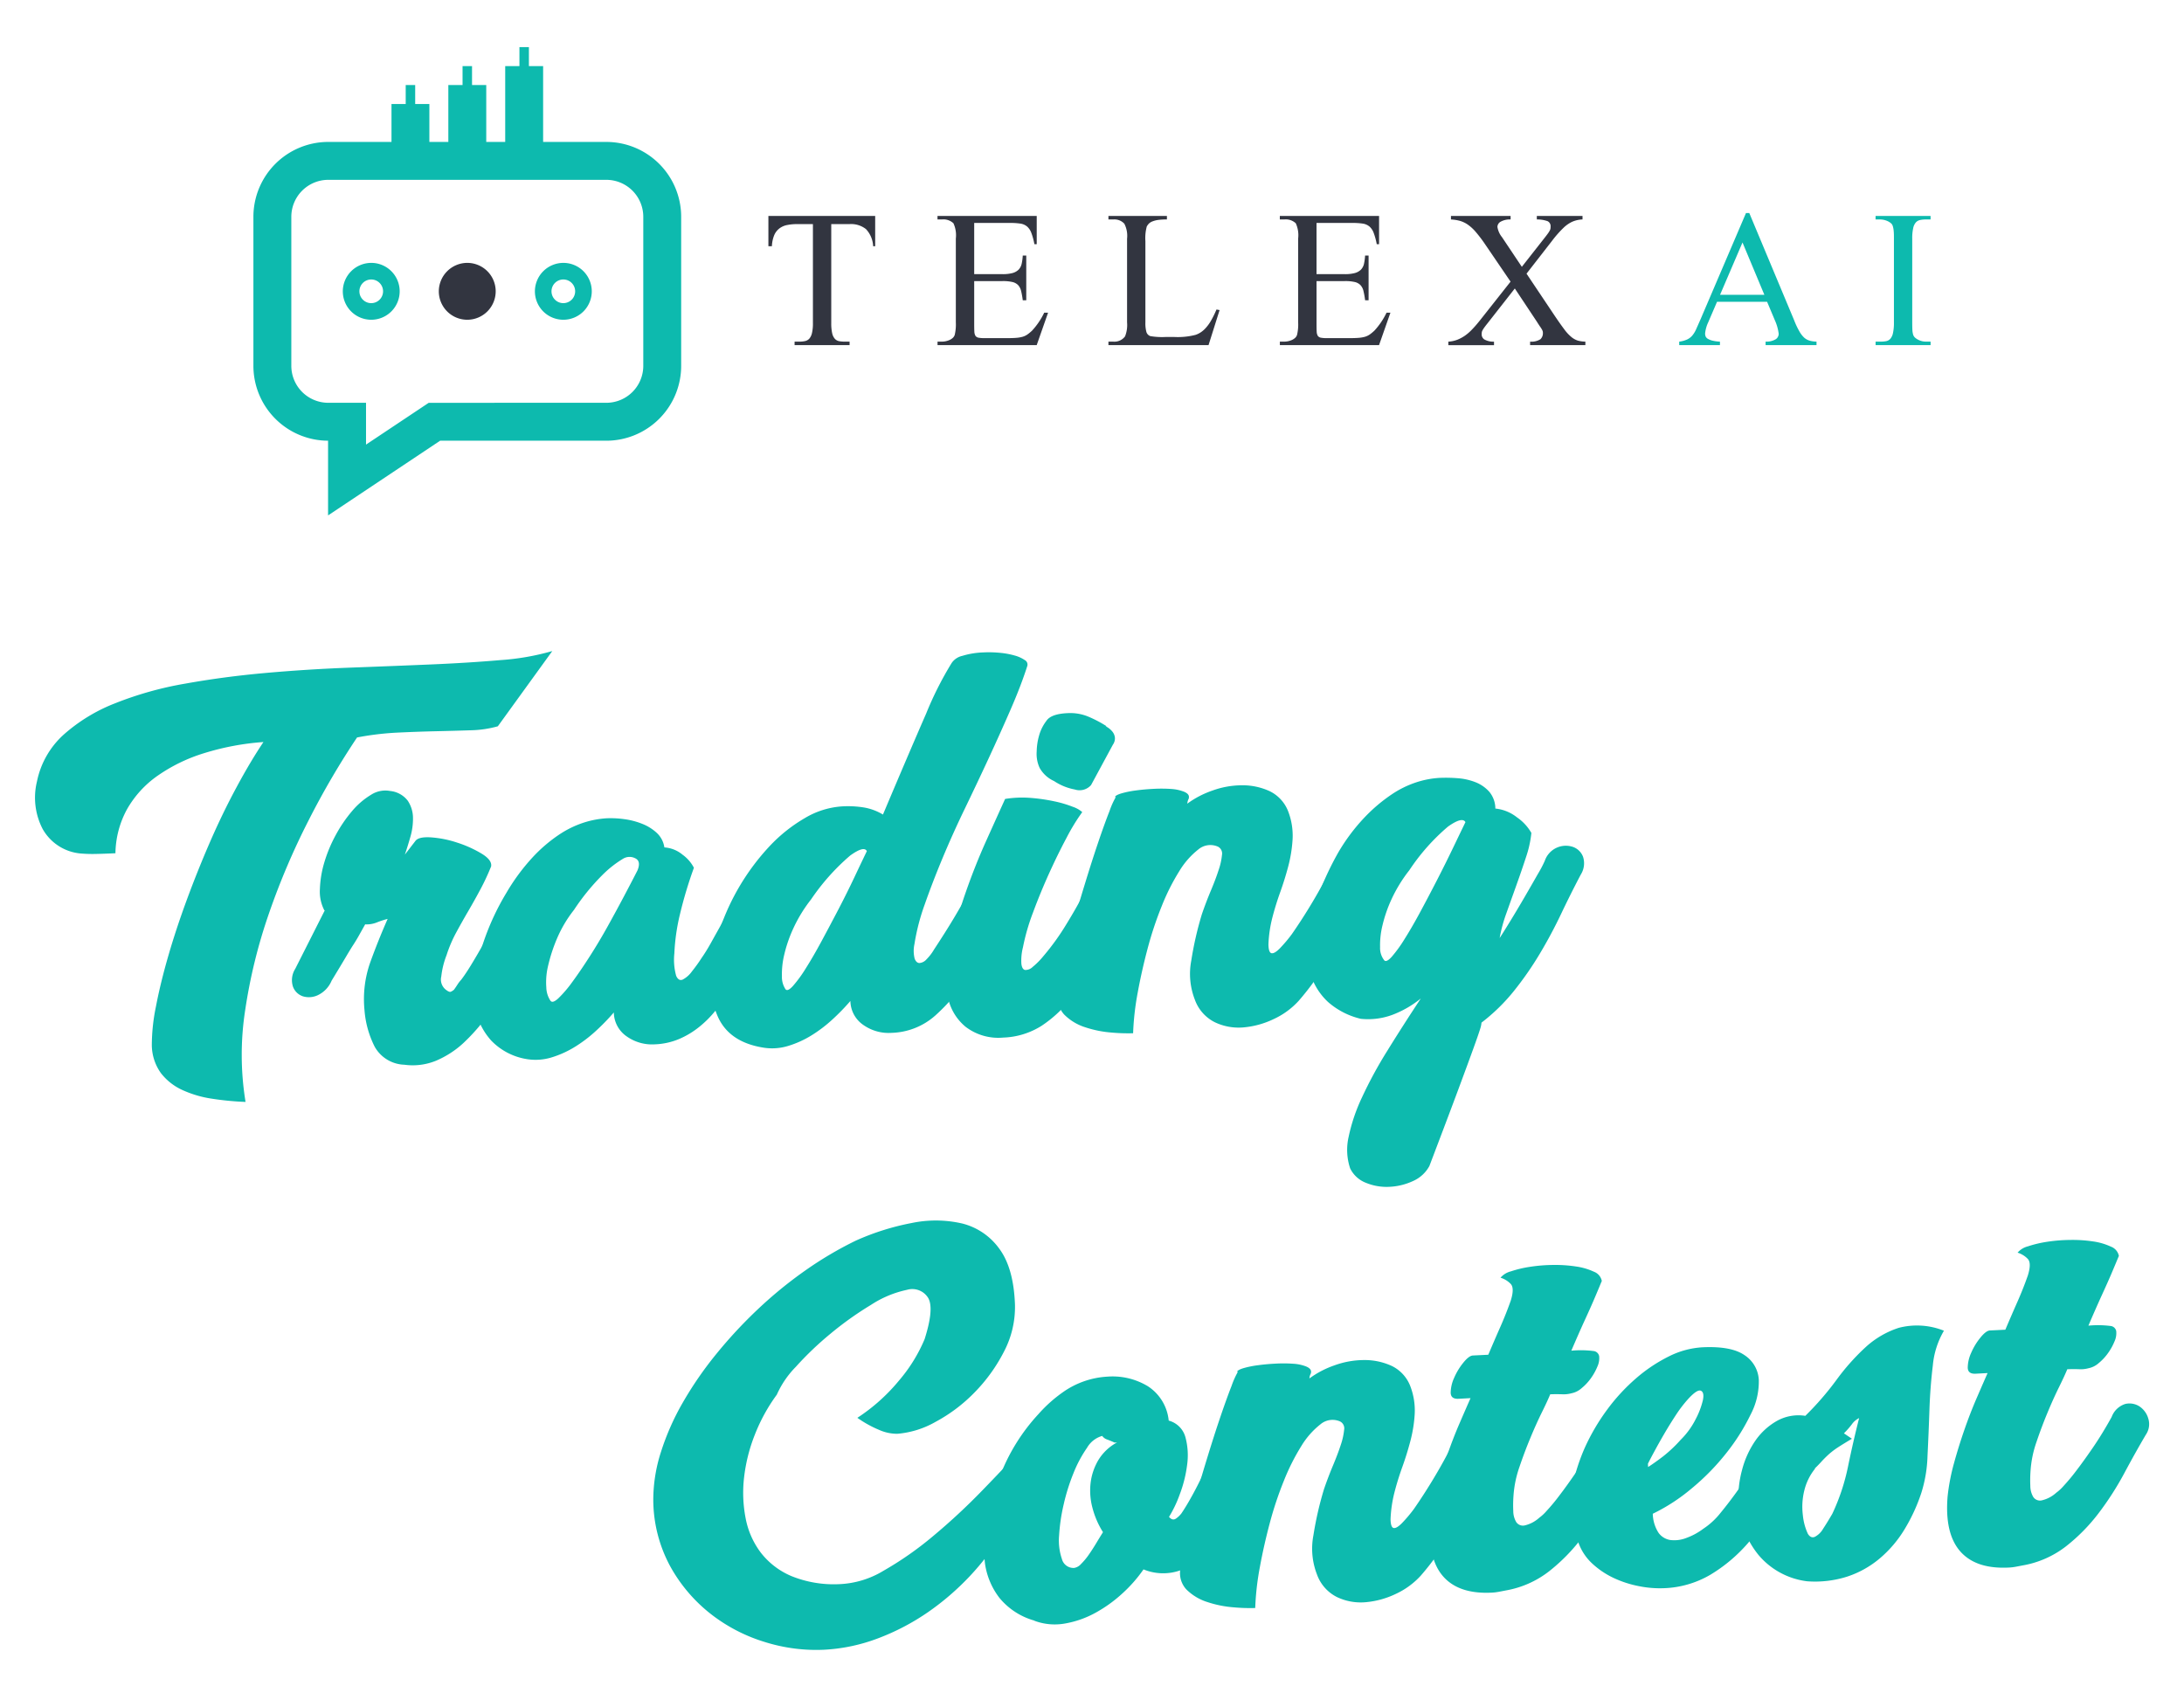
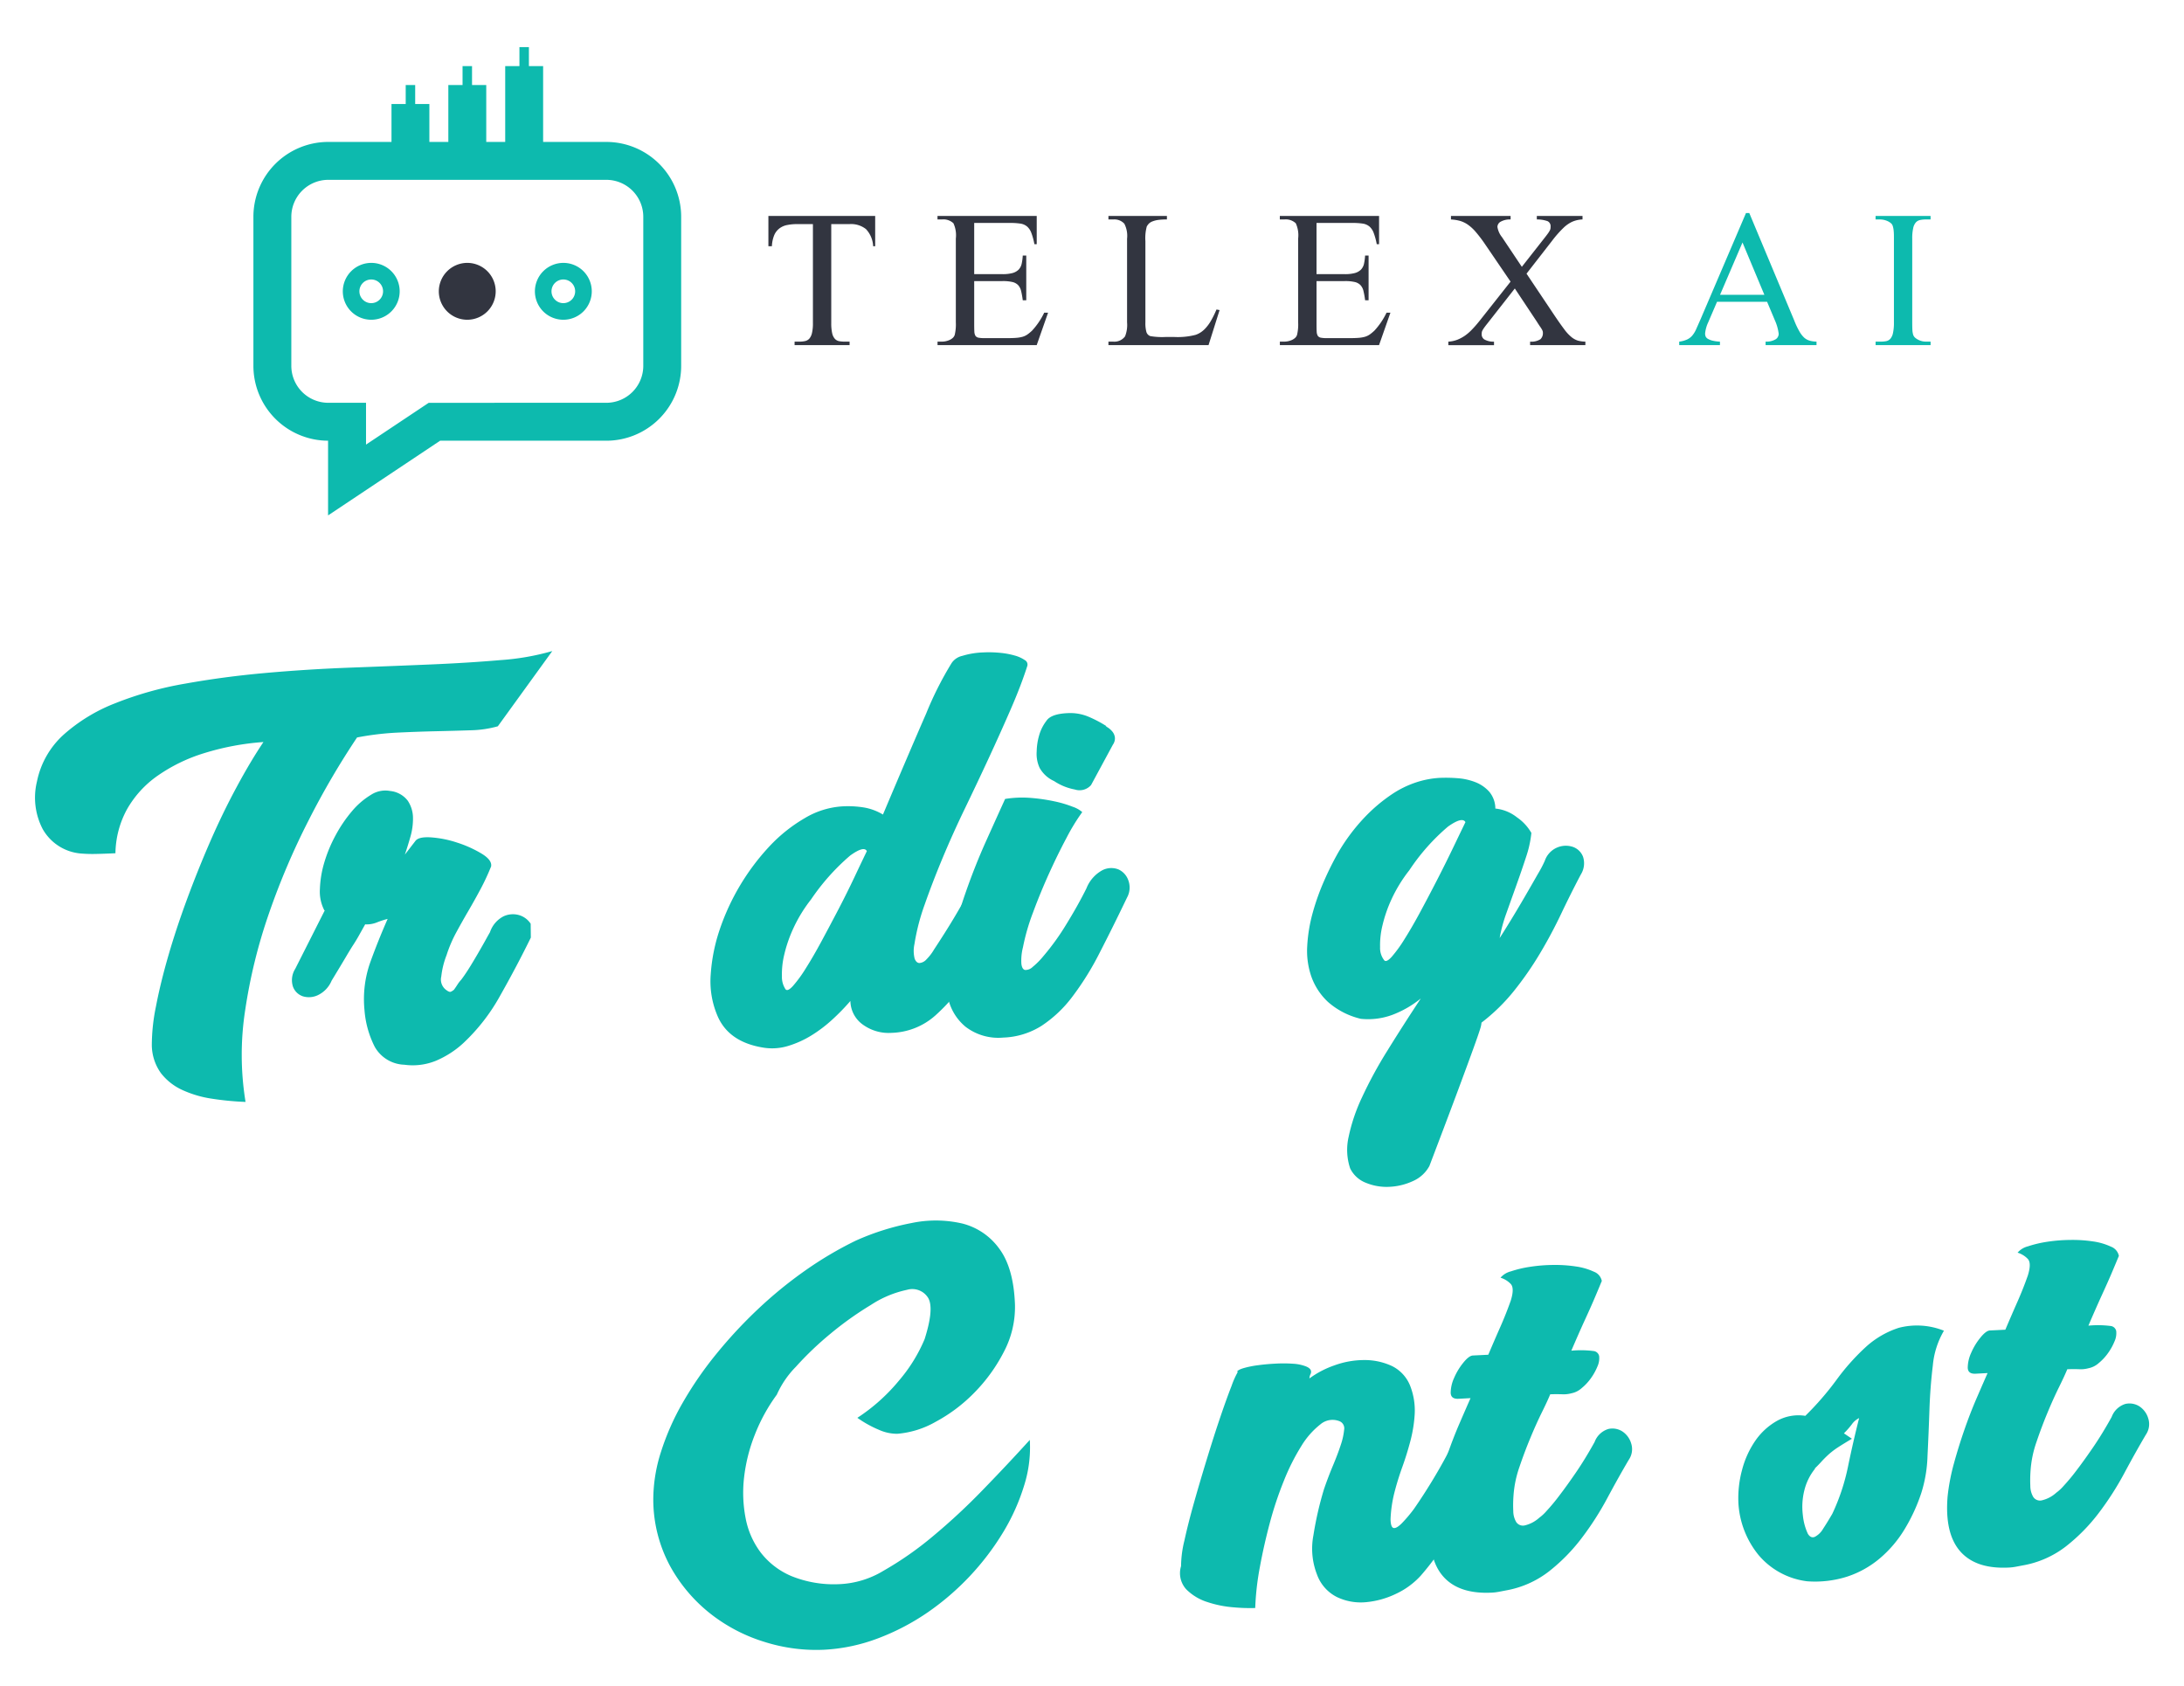
<svg xmlns="http://www.w3.org/2000/svg" id="Layer_1" data-name="Layer 1" viewBox="0 0 288 222.344">
  <title>trading-contest-icon-700</title>
  <g>
    <path d="M65.649,95.778a14.439,14.439,0,0,1-3.643.527q-2.136.07-4.557.125t-5.064.182a37.7,37.7,0,0,0-5.3.639,105.277,105.277,0,0,0-6.393,10.936A95.281,95.281,0,0,0,35.452,120.5a70.25,70.25,0,0,0-3.117,12.691,38.469,38.469,0,0,0,.046,12.122,38.364,38.364,0,0,1-4.424-.424,14.4,14.4,0,0,1-3.917-1.151,7.5,7.5,0,0,1-2.82-2.224,6.429,6.429,0,0,1-1.2-3.706,25.572,25.572,0,0,1,.549-5.1q.585-3.06,1.623-6.652t2.477-7.49q1.44-3.9,3.075-7.648T31.2,103.8q1.814-3.373,3.54-5.947a34.609,34.609,0,0,0-7.809,1.464,21.923,21.923,0,0,0-6.142,2.977,13.578,13.578,0,0,0-4.03,4.407,12.429,12.429,0,0,0-1.536,5.818q-1.338.065-2.517.091a18.31,18.31,0,0,1-2.077-.059,6.389,6.389,0,0,1-5.007-3.235,8.977,8.977,0,0,1-.75-6.25,11.366,11.366,0,0,1,3.5-6.167,22.479,22.479,0,0,1,6.818-4.16,45.945,45.945,0,0,1,9.223-2.585q5.124-.921,10.62-1.41t11.1-.7q5.6-.207,10.638-.42t9.224-.576a32.716,32.716,0,0,0,6.834-1.192Z" fill="#0dbaae" />
-     <path d="M70,123.644q-1.859,3.792-4.032,7.631a25.245,25.245,0,0,1-4.927,6.333,12.5,12.5,0,0,1-3.559,2.278,8.1,8.1,0,0,1-4.154.522,4.659,4.659,0,0,1-3.912-2.364,12.84,12.84,0,0,1-1.352-4.848,14.569,14.569,0,0,1,.749-6.259q1.041-2.889,2.306-5.759a11.39,11.39,0,0,0-1.475.485,3.628,3.628,0,0,1-1.49.234l-.881,1.573c-.2.352-.421.724-.679,1.118s-.592.945-1.005,1.644-1.032,1.732-1.86,3.091a3.672,3.672,0,0,1-1.791,1.9,2.738,2.738,0,0,1-2,.161,2.106,2.106,0,0,1-1.307-1.276,2.793,2.793,0,0,1,.3-2.344l3.9-7.719-.063,0a5.372,5.372,0,0,1-.583-2.812,13.8,13.8,0,0,1,.593-3.54,18.549,18.549,0,0,1,1.516-3.613,18.029,18.029,0,0,1,2.145-3.136,10.042,10.042,0,0,1,2.481-2.129,3.466,3.466,0,0,1,2.528-.507,3.339,3.339,0,0,1,2.328,1.291,4.136,4.136,0,0,1,.684,2.232,8.609,8.609,0,0,1-.355,2.57q-.383,1.328-.717,2.3l1.38-1.79q.417-.594,2.083-.484a14.124,14.124,0,0,1,3.448.694,15.35,15.35,0,0,1,3.2,1.442q1.413.857,1.263,1.693a30.481,30.481,0,0,1-1.416,3.036q-.791,1.476-1.615,2.887t-1.586,2.819a17.386,17.386,0,0,0-1.26,2.966,10.958,10.958,0,0,0-.694,2.809,1.7,1.7,0,0,0,.662,1.787c.264.2.46.275.585.226a1.58,1.58,0,0,0,.432-.276c.159-.22.308-.439.447-.659a4.65,4.65,0,0,1,.511-.663q.6-.8,1.22-1.814t1.15-1.938q.531-.919.911-1.609c.254-.458.42-.754.5-.885a3.664,3.664,0,0,1,1.782-2.1,2.924,2.924,0,0,1,2.066-.163,2.758,2.758,0,0,1,1.523,1.137A1.663,1.663,0,0,1,70,123.644Z" fill="#0dbaae" />
-     <path d="M80.021,107.907a12.763,12.763,0,0,1,2.272.113,9.825,9.825,0,0,1,2.39.618,6.122,6.122,0,0,1,1.942,1.213,3.254,3.254,0,0,1,.985,1.9,4.157,4.157,0,0,1,2.409.968,4.918,4.918,0,0,1,1.486,1.716,55.414,55.414,0,0,0-1.814,6.022,26.9,26.9,0,0,0-.765,5.27,7.936,7.936,0,0,0,.239,2.956c.215.478.5.645.855.5a3.491,3.491,0,0,0,1.223-1.081,20.736,20.736,0,0,0,1.285-1.786q.6-.858,1.184-1.908t1.116-2q.528-.949.906-1.7c.252-.5.437-.861.554-1.08a5.7,5.7,0,0,1,2.165-2.721,2.579,2.579,0,0,1,2.124-.294,2.32,2.32,0,0,1,1.375,1.368,3.026,3.026,0,0,1-.079,2.334q-1.344,2.555-2.624,5.1T96.428,130.4q-.951,1.451-1.973,2.744a14.075,14.075,0,0,1-2.251,2.278,11.284,11.284,0,0,1-2.666,1.6,9.093,9.093,0,0,1-3.157.695,5.8,5.8,0,0,1-3.72-1.032,3.9,3.9,0,0,1-1.717-3.171,28.772,28.772,0,0,1-2.34,2.412,18.1,18.1,0,0,1-2.769,2.111,13.074,13.074,0,0,1-3.06,1.394,7.19,7.19,0,0,1-3.21.251,8.338,8.338,0,0,1-4.777-2.448,8.886,8.886,0,0,1-2.208-4.744,18.121,18.121,0,0,1,.642-6.508,32.983,32.983,0,0,1,3.556-8.244,26.921,26.921,0,0,1,3.412-4.632,19.7,19.7,0,0,1,3.493-3.011,13.184,13.184,0,0,1,3.335-1.629A12.239,12.239,0,0,1,80.021,107.907Zm-4.328,12.079a16.558,16.558,0,0,0-2.242,3.779,21.554,21.554,0,0,0-1.167,3.565,9.214,9.214,0,0,0-.242,2.884,3.3,3.3,0,0,0,.53,1.73c.183.288.541.186,1.07-.308a15.9,15.9,0,0,0,1.841-2.162q1.048-1.423,2.294-3.367t2.39-4.009q1.145-2.064,2.168-4t1.722-3.306q.513-1.236-.3-1.613a1.632,1.632,0,0,0-1.561.044,14.066,14.066,0,0,0-2.736,2.142A29.1,29.1,0,0,0,75.693,119.986Z" fill="#0dbaae" />
+     <path d="M70,123.644q-1.859,3.792-4.032,7.631a25.245,25.245,0,0,1-4.927,6.333,12.5,12.5,0,0,1-3.559,2.278,8.1,8.1,0,0,1-4.154.522,4.659,4.659,0,0,1-3.912-2.364,12.84,12.84,0,0,1-1.352-4.848,14.569,14.569,0,0,1,.749-6.259q1.041-2.889,2.306-5.759a11.39,11.39,0,0,0-1.475.485,3.628,3.628,0,0,1-1.49.234l-.881,1.573c-.2.352-.421.724-.679,1.118s-.592.945-1.005,1.644-1.032,1.732-1.86,3.091a3.672,3.672,0,0,1-1.791,1.9,2.738,2.738,0,0,1-2,.161,2.106,2.106,0,0,1-1.307-1.276,2.793,2.793,0,0,1,.3-2.344l3.9-7.719-.063,0a5.372,5.372,0,0,1-.583-2.812,13.8,13.8,0,0,1,.593-3.54,18.549,18.549,0,0,1,1.516-3.613,18.029,18.029,0,0,1,2.145-3.136,10.042,10.042,0,0,1,2.481-2.129,3.466,3.466,0,0,1,2.528-.507,3.339,3.339,0,0,1,2.328,1.291,4.136,4.136,0,0,1,.684,2.232,8.609,8.609,0,0,1-.355,2.57q-.383,1.328-.717,2.3l1.38-1.79q.417-.594,2.083-.484a14.124,14.124,0,0,1,3.448.694,15.35,15.35,0,0,1,3.2,1.442q1.413.857,1.263,1.693a30.481,30.481,0,0,1-1.416,3.036q-.791,1.476-1.615,2.887t-1.586,2.819a17.386,17.386,0,0,0-1.26,2.966,10.958,10.958,0,0,0-.694,2.809,1.7,1.7,0,0,0,.662,1.787c.264.2.46.275.585.226a1.58,1.58,0,0,0,.432-.276c.159-.22.308-.439.447-.659a4.65,4.65,0,0,1,.511-.663q.6-.8,1.22-1.814t1.15-1.938q.531-.919.911-1.609c.254-.458.42-.754.5-.885a3.664,3.664,0,0,1,1.782-2.1,2.924,2.924,0,0,1,2.066-.163,2.758,2.758,0,0,1,1.523,1.137Z" fill="#0dbaae" />
    <path d="M111.086,106.336a13.189,13.189,0,0,1,2.848.149,7.187,7.187,0,0,1,2.5.931q3.547-8.4,5.7-13.326a45.081,45.081,0,0,1,3.347-6.64,2.3,2.3,0,0,1,1.421-.962,10.657,10.657,0,0,1,2.786-.454,14.883,14.883,0,0,1,2.172.054,10.5,10.5,0,0,1,1.932.354,4.413,4.413,0,0,1,1.338.6.669.669,0,0,1,.327.815q-.833,2.592-2.181,5.688T130.4,99.943q-1.53,3.3-3.154,6.663t-2.967,6.589q-1.342,3.224-2.351,6.112a28.2,28.2,0,0,0-1.343,5.2,4.225,4.225,0,0,0,.028,1.913c.146.376.357.569.634.576a1.384,1.384,0,0,0,.934-.492,6.4,6.4,0,0,0,.99-1.292q.653-.99,1.425-2.208t1.449-2.367q.676-1.149,1.206-2.1t.7-1.342a4.227,4.227,0,0,1,1.842-2.163,2.584,2.584,0,0,1,2-.225,2.323,2.323,0,0,1,1.373,1.337,3.262,3.262,0,0,1-.1,2.526q-1.641,3.016-2.859,5.531a48.742,48.742,0,0,1-2.58,4.688,25.122,25.122,0,0,1-4.287,5.025,9.047,9.047,0,0,1-5.76,2.29,5.805,5.805,0,0,1-3.72-1.032A3.9,3.9,0,0,1,112.14,132a28.626,28.626,0,0,1-2.34,2.412,18.21,18.21,0,0,1-2.77,2.112,13.023,13.023,0,0,1-3.059,1.393,7.207,7.207,0,0,1-3.21.252q-4.758-.727-6.21-4.358a11.566,11.566,0,0,1-.831-5.287A23.234,23.234,0,0,1,94.9,122.6a30.343,30.343,0,0,1,6.581-11.009,20.438,20.438,0,0,1,4.639-3.7A10.963,10.963,0,0,1,111.086,106.336ZM106.958,118.6a19.077,19.077,0,0,0-2.307,3.748,18.044,18.044,0,0,0-1.232,3.538,10.927,10.927,0,0,0-.308,2.856,2.948,2.948,0,0,0,.465,1.7q.273.369,1-.433a17.335,17.335,0,0,0,1.705-2.348q.979-1.547,2.09-3.611t2.222-4.191q1.108-2.126,2.064-4.152t1.651-3.464q-.357-.747-2.205.586A29.084,29.084,0,0,0,106.958,118.6Z" fill="#0dbaae" />
    <path d="M124.917,131a19.238,19.238,0,0,1,.43-6.276,60.512,60.512,0,0,1,1.989-7.019q1.232-3.538,2.7-6.8t2.507-5.547a14.017,14.017,0,0,1,3.407-.133,23.67,23.67,0,0,1,3.117.455,14.941,14.941,0,0,1,2.4.713,3.7,3.7,0,0,1,1.247.7,26.5,26.5,0,0,0-2.069,3.388q-1.172,2.195-2.323,4.739t-2.111,5.143A27.743,27.743,0,0,0,134.9,124.9a7.1,7.1,0,0,0-.212,2.212c.065.484.228.753.486.8a1.354,1.354,0,0,0,1-.4,9.785,9.785,0,0,0,1.4-1.407,31.8,31.8,0,0,0,3.05-4.233q1.539-2.5,2.643-4.723a4.654,4.654,0,0,1,2.117-2.4,2.585,2.585,0,0,1,2.1-.1,2.466,2.466,0,0,1,1.316,1.468,2.729,2.729,0,0,1-.178,2.243q-1.913,3.987-3.634,7.323a37.938,37.938,0,0,1-3.582,5.757,16.323,16.323,0,0,1-4.056,3.835,10.076,10.076,0,0,1-5.063,1.553,7.1,7.1,0,0,1-4.95-1.419A6.781,6.781,0,0,1,124.917,131ZM139,103a4.114,4.114,0,0,1-1.9-1.726,4.4,4.4,0,0,1-.393-2.184,8.11,8.11,0,0,1,.314-2.089,5.638,5.638,0,0,1,.958-1.929q.594-.921,2.759-1.027a6.264,6.264,0,0,1,2.668.414,15.9,15.9,0,0,1,2.521,1.313l-.127.006a2.6,2.6,0,0,1,.929.752,1.5,1.5,0,0,1,.292.751,1.349,1.349,0,0,1-.1.612,1.512,1.512,0,0,1-.176.328l-2.869,5.308a2.016,2.016,0,0,1-2.142.583A7.333,7.333,0,0,1,139,103Z" fill="#0dbaae" />
-     <path d="M149.421,136.256a24.042,24.042,0,0,1-2.813-.088,14.526,14.526,0,0,1-3.478-.692,6.808,6.808,0,0,1-2.794-1.683,3.152,3.152,0,0,1-.691-3.061,14.515,14.515,0,0,1,.442-3.372q.5-2.289,1.286-5.073t1.7-5.761q.909-2.978,1.745-5.444t1.492-4.126a10.523,10.523,0,0,1,.835-1.858l-.127.006q.114-.261.9-.49a12.739,12.739,0,0,1,1.895-.379q1.11-.15,2.352-.21a18.584,18.584,0,0,1,2.267.017,5.578,5.578,0,0,1,1.708.365q.684.287.641.734a.561.561,0,0,1-.081.291,1.669,1.669,0,0,0-.133.548,12.448,12.448,0,0,1,3.3-1.723,11.469,11.469,0,0,1,3.922-.7,8.489,8.489,0,0,1,3.644.779,4.92,4.92,0,0,1,2.461,2.722,8.927,8.927,0,0,1,.558,3.61,18.066,18.066,0,0,1-.562,3.536q-.459,1.746-1.077,3.467t-1.046,3.4a16.755,16.755,0,0,0-.5,3.469c.012.723.149,1.11.407,1.162s.619-.159,1.086-.629a18.718,18.718,0,0,0,1.6-1.895q1.193-1.718,2.316-3.559t2.059-3.609a4.836,4.836,0,0,1,2.253-2.216,2.31,2.31,0,0,1,2.011.03,2.4,2.4,0,0,1,1.1,1.606,3.389,3.389,0,0,1-.424,2.445q-1.219,2.486-2.209,4.447t-1.962,3.637q-.97,1.676-1.985,3.128a35.4,35.4,0,0,1-2.285,2.918,10.282,10.282,0,0,1-3.3,2.394,11.458,11.458,0,0,1-3.967,1.087,7.291,7.291,0,0,1-3.767-.68,5.336,5.336,0,0,1-2.633-2.967,9.365,9.365,0,0,1-.474-5.179,44.872,44.872,0,0,1,1.395-6.1q.558-1.62,1.189-3.119t1.018-2.7a8.824,8.824,0,0,0,.446-2,1.014,1.014,0,0,0-.533-1.091,2.461,2.461,0,0,0-2.6.38A10.552,10.552,0,0,0,155.5,114.9a28.415,28.415,0,0,0-2.3,4.579,46.911,46.911,0,0,0-1.866,5.609q-.783,2.943-1.312,5.84A35.855,35.855,0,0,0,149.421,136.256Z" fill="#0dbaae" />
    <path d="M197.756,123.7q.476-.724,1.422-2.27t1.918-3.22q.972-1.676,1.736-3.02a15.362,15.362,0,0,0,.876-1.67,2.935,2.935,0,0,1,3.708-1.839,2.214,2.214,0,0,1,1.339,1.308,2.786,2.786,0,0,1-.3,2.344q-1.344,2.553-2.618,5.232t-2.809,5.242a43.491,43.491,0,0,1-3.4,4.887,24.762,24.762,0,0,1-4.265,4.162,3.461,3.461,0,0,1-.182.839q-.194.647-.9,2.6t-2.057,5.587q-1.356,3.641-3.733,9.882a4.531,4.531,0,0,1-2.17,1.987,8.254,8.254,0,0,1-3.09.756,7.141,7.141,0,0,1-3.088-.519,3.863,3.863,0,0,1-2.1-1.909,7.7,7.7,0,0,1-.2-4.169,23.477,23.477,0,0,1,1.758-5.192,56.05,56.05,0,0,1,3.309-6.1q2.012-3.255,4.449-6.948a13.561,13.561,0,0,1-3.755,2.162,9.256,9.256,0,0,1-4.156.521,10.019,10.019,0,0,1-4.318-2.216,8.434,8.434,0,0,1-2.2-3.339,10.361,10.361,0,0,1-.548-4.058,20.512,20.512,0,0,1,.715-4.342,30.923,30.923,0,0,1,1.516-4.253,39.918,39.918,0,0,1,1.862-3.728,25.069,25.069,0,0,1,3.476-4.635,21.5,21.5,0,0,1,3.555-3.013,13.183,13.183,0,0,1,3.335-1.629,12.1,12.1,0,0,1,2.94-.558,19.949,19.949,0,0,1,2.427.041,8.032,8.032,0,0,1,2.355.525,4.769,4.769,0,0,1,1.816,1.252,3.473,3.473,0,0,1,.81,2.226,5.472,5.472,0,0,1,2.864,1.169,6.219,6.219,0,0,1,1.887,2.047,14.451,14.451,0,0,1-.707,3.192q-.584,1.785-1.258,3.667t-1.321,3.7A19.731,19.731,0,0,0,197.756,123.7Zm-11.919-8.929a19.065,19.065,0,0,0-2.308,3.748,18.014,18.014,0,0,0-1.231,3.538,10.929,10.929,0,0,0-.309,2.855,2.613,2.613,0,0,0,.53,1.7q.271.369,1-.433a17.6,17.6,0,0,0,1.7-2.348q.977-1.546,2.089-3.611t2.22-4.223q1.107-2.158,2.065-4.152t1.652-3.432q-.418-.744-2.3.591A27.336,27.336,0,0,0,185.837,114.772Z" fill="#0dbaae" />
    <path d="M110.62,208.908a12.2,12.2,0,0,0,5.912-1.786,44.12,44.12,0,0,0,6.481-4.526,83.141,83.141,0,0,0,6.594-6.127q3.283-3.381,6.191-6.587a16.612,16.612,0,0,1-.733,5.971,27.421,27.421,0,0,1-2.733,6.132,34.7,34.7,0,0,1-9.981,10.63,30.57,30.57,0,0,1-6.6,3.447,23.437,23.437,0,0,1-7.139,1.495,22.668,22.668,0,0,1-7.77-1.026,21.934,21.934,0,0,1-7.169-3.738,20.642,20.642,0,0,1-5.315-6.283,18.532,18.532,0,0,1-2.211-8.731,20.643,20.643,0,0,1,1-6.27,33.116,33.116,0,0,1,2.875-6.521,47.91,47.91,0,0,1,4.411-6.406,61.171,61.171,0,0,1,5.519-5.945,55.766,55.766,0,0,1,6.23-5.089,48.092,48.092,0,0,1,6.639-3.928,32.9,32.9,0,0,1,7.385-2.336,15.539,15.539,0,0,1,6.671.059,8.588,8.588,0,0,1,4.882,3.305q1.911,2.556,2.083,7.4a12.632,12.632,0,0,1-1.454,6.2,21.9,21.9,0,0,1-3.888,5.389,21.006,21.006,0,0,1-5.11,3.855,12.208,12.208,0,0,1-5.059,1.584,5.8,5.8,0,0,1-2.419-.521,14.568,14.568,0,0,1-2.853-1.584,24.361,24.361,0,0,0,5.5-4.925,20.667,20.667,0,0,0,3.372-5.461q1.272-4.017.472-5.415a2.456,2.456,0,0,0-2.8-1.077,13.942,13.942,0,0,0-4.754,1.987,43.735,43.735,0,0,0-5.335,3.8,42.556,42.556,0,0,0-4.574,4.37,12.4,12.4,0,0,0-2.5,3.664,23.123,23.123,0,0,0-2.9,5.277,22.081,22.081,0,0,0-1.418,5.622,17.6,17.6,0,0,0,.2,5.382,10.858,10.858,0,0,0,2.009,4.561,10.037,10.037,0,0,0,4.042,3.09A14.893,14.893,0,0,0,110.62,208.908Z" fill="#0dbaae" />
-     <path d="M150.792,206.959a18.6,18.6,0,0,1-2.782,3.167,18.081,18.081,0,0,1-3.576,2.567,12.873,12.873,0,0,1-4.016,1.406,7.636,7.636,0,0,1-4.039-.377l.063,0a9.153,9.153,0,0,1-4.643-3,9.663,9.663,0,0,1-1.911-4.534,16.3,16.3,0,0,1,.008-3.765,29.972,29.972,0,0,1,2.011-7.884,25.28,25.28,0,0,1,5.033-8.061,18.414,18.414,0,0,1,3.242-2.9,11.262,11.262,0,0,1,5.867-2.04,8.986,8.986,0,0,1,5.326,1.273,6.094,6.094,0,0,1,2.74,4.525,3.111,3.111,0,0,1,2.214,2.224,9.184,9.184,0,0,1,.209,3.658,16.817,16.817,0,0,1-.99,3.909,15.741,15.741,0,0,1-1.391,2.908c.315.367.627.438.936.209a3.221,3.221,0,0,0,.7-.671q.535-.793,1.095-1.777t1.024-1.9q.465-.917.873-1.735a8.209,8.209,0,0,1,.707-1.214,3.663,3.663,0,0,1,1.787-1.968,2.443,2.443,0,0,1,1.974-.1,2.279,2.279,0,0,1,1.252,1.471,3.741,3.741,0,0,1-.378,2.73q-.813,1.7-1.42,2.972t-1.1,2.286q-.494,1.016-.962,1.866t-1,1.707a7.849,7.849,0,0,1-3.962,3.161A6.807,6.807,0,0,1,150.792,206.959Zm-8.234-.717a8.54,8.54,0,0,0,1.025-1.229q.505-.728.979-1.516c.314-.526.61-1.007.887-1.447a11.342,11.342,0,0,1-1.4-3.25,8.744,8.744,0,0,1-.225-3.308,7.711,7.711,0,0,1,1.036-2.985,6.436,6.436,0,0,1,2.442-2.289l-.319.016q-.522-.228-.976-.4a1.3,1.3,0,0,1-.661-.477,3.371,3.371,0,0,0-2,1.564,16.591,16.591,0,0,0-1.785,3.341,26.431,26.431,0,0,0-1.3,4.146,24.338,24.338,0,0,0-.6,4.083,7.573,7.573,0,0,0,.374,3.108,1.573,1.573,0,0,0,1.62,1.166A1.551,1.551,0,0,0,142.558,206.242Z" fill="#0dbaae" />
    <path d="M165.524,212.052a23.964,23.964,0,0,1-2.811-.087,14.534,14.534,0,0,1-3.48-.693,6.834,6.834,0,0,1-2.8-1.682,3.156,3.156,0,0,1-.69-3.061,14.515,14.515,0,0,1,.442-3.372q.5-2.291,1.287-5.073t1.7-5.761q.909-2.979,1.746-5.445t1.491-4.126a10.777,10.777,0,0,1,.835-1.858l-.127.007q.114-.263.9-.492a12.937,12.937,0,0,1,1.9-.378q1.107-.15,2.351-.21a18.157,18.157,0,0,1,2.266.018,5.575,5.575,0,0,1,1.708.363c.456.192.67.436.643.735a.581.581,0,0,1-.082.292,1.606,1.606,0,0,0-.133.548,12.4,12.4,0,0,1,3.3-1.724,11.491,11.491,0,0,1,3.923-.7,8.5,8.5,0,0,1,3.643.779,4.915,4.915,0,0,1,2.46,2.722,8.948,8.948,0,0,1,.559,3.61,18.079,18.079,0,0,1-.563,3.536q-.457,1.746-1.076,3.467t-1.047,3.4a16.975,16.975,0,0,0-.5,3.47c.013.723.15,1.11.407,1.162s.62-.158,1.086-.629a18.8,18.8,0,0,0,1.6-1.894q1.192-1.719,2.315-3.56t2.06-3.608a4.836,4.836,0,0,1,2.253-2.216,2.313,2.313,0,0,1,2.012.029,2.407,2.407,0,0,1,1.1,1.606,3.384,3.384,0,0,1-.424,2.445q-1.218,2.487-2.209,4.447t-1.961,3.637q-.972,1.675-1.986,3.128a35.337,35.337,0,0,1-2.284,2.918,10.319,10.319,0,0,1-3.3,2.4,11.442,11.442,0,0,1-3.967,1.085,7.276,7.276,0,0,1-3.766-.679,5.336,5.336,0,0,1-2.633-2.967,9.383,9.383,0,0,1-.475-5.179,45.029,45.029,0,0,1,1.4-6.1q.558-1.62,1.188-3.119t1.019-2.7a8.836,8.836,0,0,0,.445-2,1.015,1.015,0,0,0-.532-1.092,2.466,2.466,0,0,0-2.6.382A10.58,10.58,0,0,0,171.6,190.7a28.417,28.417,0,0,0-2.3,4.579,47.048,47.048,0,0,0-1.867,5.61q-.781,2.941-1.311,5.839A35.851,35.851,0,0,0,165.524,212.052Z" fill="#0dbaae" />
    <path d="M192.328,184.461q-1.018.049-1.029-.811a4.865,4.865,0,0,1,.449-1.937,8.446,8.446,0,0,1,1.211-2.006q.752-.928,1.262-.955l2.037-.1q.8-1.887,1.578-3.65t1.393-3.513q.5-1.62-.01-2.17a3.11,3.11,0,0,0-1.348-.827,2.644,2.644,0,0,1,1.363-.834,14.831,14.831,0,0,1,2.525-.6,21.032,21.032,0,0,1,3.082-.246,18.1,18.1,0,0,1,3.01.206,8.312,8.312,0,0,1,2.33.684,1.647,1.647,0,0,1,1.048,1.225c-.078.175-.191.447-.343.814s-.381.913-.687,1.629-.709,1.619-1.209,2.706-1.094,2.437-1.782,4.043a13.315,13.315,0,0,1,2.97.048.844.844,0,0,1,.7.668,2.621,2.621,0,0,1-.222,1.352,7.559,7.559,0,0,1-.85,1.54,6.714,6.714,0,0,1-1.245,1.337,2.847,2.847,0,0,1-1.338.672,3.988,3.988,0,0,1-1.3.127c-.575-.015-1.076-.012-1.5.008q-.342.847-1.1,2.382t-1.526,3.393q-.772,1.854-1.442,3.835a14.446,14.446,0,0,0-.774,3.77,16.763,16.763,0,0,0-.029,2.011,2.881,2.881,0,0,0,.388,1.451,1.064,1.064,0,0,0,1.076.457,4.313,4.313,0,0,0,1.96-1.02,5.757,5.757,0,0,0,.947-.875,25.854,25.854,0,0,0,1.688-2.029q.99-1.291,2.212-3.075t2.454-4.011a2.813,2.813,0,0,1,1.8-1.714,2.427,2.427,0,0,1,1.867.323,2.861,2.861,0,0,1,1.162,1.6,2.46,2.46,0,0,1-.312,2.121q-1.356,2.3-2.848,5.084a39.248,39.248,0,0,1-3.383,5.269,24,24,0,0,1-4.317,4.39,12.89,12.89,0,0,1-5.717,2.51c-.3.058-.591.116-.886.171a6.8,6.8,0,0,1-.951.111q-4.329.208-6.39-2.148t-1.659-7.227a27.02,27.02,0,0,1,.84-4.379q.625-2.263,1.381-4.439t1.588-4.1q.831-1.923,1.464-3.357Z" fill="#0dbaae" />
-     <path d="M219.447,209.437a13.953,13.953,0,0,1-3.267-.256,14.24,14.24,0,0,1-3.305-1.052,11.062,11.062,0,0,1-2.835-1.873,6.9,6.9,0,0,1-1.855-2.718,10.239,10.239,0,0,1-.888-3.179,16.674,16.674,0,0,1-.03-3.253,15.93,15.93,0,0,1,.611-3.19,25.8,25.8,0,0,1,1.1-2.988,27.525,27.525,0,0,1,2.946-5.025,25.057,25.057,0,0,1,3.82-4.141,20.453,20.453,0,0,1,4.326-2.891,11.281,11.281,0,0,1,4.409-1.2q3.819-.185,5.571,1.038a4.146,4.146,0,0,1,1.881,3.258,9.393,9.393,0,0,1-1.086,4.585,27.153,27.153,0,0,1-3.2,5.068,30.7,30.7,0,0,1-4.561,4.658,24.571,24.571,0,0,1-5.134,3.343,4.843,4.843,0,0,0,.76,2.516,2.357,2.357,0,0,0,1.545.946,4.307,4.307,0,0,0,2.094-.261,8.656,8.656,0,0,0,2.27-1.227,9.717,9.717,0,0,0,2.29-2.121q1.175-1.428,2.369-3.114t2.287-3.493q1.094-1.808,1.974-3.382a3.693,3.693,0,0,1,1.79-1.907,2.562,2.562,0,0,1,1.973-.126,2.341,2.341,0,0,1,1.307,1.308,2.788,2.788,0,0,1-.205,2.339q-1.875,3.472-3.792,6.693a38.072,38.072,0,0,1-4.156,5.753,20.57,20.57,0,0,1-4.936,4.133A12.964,12.964,0,0,1,219.447,209.437Zm-2.115-15.979q.865-.552,1.974-1.4a18.007,18.007,0,0,0,2.319-2.187,10.374,10.374,0,0,0,1.974-2.71,10.515,10.515,0,0,0,.962-2.537c.136-.686.043-1.1-.284-1.231s-.891.246-1.7,1.136a17.038,17.038,0,0,0-1.59,2.087q-.8,1.22-1.509,2.435t-1.292,2.3c-.391.721-.683,1.276-.876,1.67Z" fill="#0dbaae" />
    <path d="M238.063,186.709a39.115,39.115,0,0,0,4.081-4.7,29.365,29.365,0,0,1,3.811-4.3,11.9,11.9,0,0,1,4.436-2.607,9.559,9.559,0,0,1,5.953.381,11,11,0,0,0-1.467,4.6q-.344,2.826-.448,5.893t-.251,6.011a17.876,17.876,0,0,1-.817,4.889,23.23,23.23,0,0,1-2.253,4.864,15.568,15.568,0,0,1-3.261,3.8,12.886,12.886,0,0,1-4.287,2.379,13.969,13.969,0,0,1-5.268.606,9.961,9.961,0,0,1-6.39-3.455,11.911,11.911,0,0,1-2.66-6.827,14.24,14.24,0,0,1,.487-4.427,12.177,12.177,0,0,1,1.759-3.85,8.641,8.641,0,0,1,2.842-2.595A5.815,5.815,0,0,1,238.063,186.709Zm7.1.294a2.572,2.572,0,0,0-.98.846,10.6,10.6,0,0,1-1.029,1.166l1.056.715q-1.054.626-1.8,1.107a10.221,10.221,0,0,0-1.262.955c-.345.316-.661.629-.943.94s-.587.624-.911.937l.062,0a7.3,7.3,0,0,0-1.423,2.877,8.861,8.861,0,0,0-.193,3.264,7.472,7.472,0,0,0,.662,2.457q.38.619.913.4a2.71,2.71,0,0,0,1.1-1.074q.564-.855,1.212-1.972a27.487,27.487,0,0,0,2.061-6.194Q244.357,190.17,245.161,187Z" fill="#0dbaae" />
    <path d="M260.512,181.154c-.678.033-1.022-.239-1.03-.812a4.881,4.881,0,0,1,.45-1.936,8.44,8.44,0,0,1,1.211-2c.5-.62.921-.939,1.261-.955l2.037-.1q.8-1.889,1.579-3.649t1.392-3.515q.5-1.618-.009-2.17a3.124,3.124,0,0,0-1.348-.826,2.644,2.644,0,0,1,1.364-.833,15.032,15.032,0,0,1,2.523-.6,21.329,21.329,0,0,1,3.083-.245,18.2,18.2,0,0,1,3.009.2,8.29,8.29,0,0,1,2.33.685,1.647,1.647,0,0,1,1.049,1.224q-.115.264-.343.815t-.686,1.629q-.461,1.075-1.209,2.707t-1.782,4.043a13.246,13.246,0,0,1,2.969.048.841.841,0,0,1,.7.667,2.6,2.6,0,0,1-.221,1.352,7.47,7.47,0,0,1-.851,1.54,6.7,6.7,0,0,1-1.243,1.336,2.838,2.838,0,0,1-1.34.672,3.9,3.9,0,0,1-1.3.127c-.575-.014-1.075-.012-1.5.01q-.342.844-1.1,2.381t-1.527,3.392q-.771,1.856-1.44,3.835a14.408,14.408,0,0,0-.775,3.771,16.986,16.986,0,0,0-.03,2.011,2.873,2.873,0,0,0,.389,1.45,1.065,1.065,0,0,0,1.075.458,4.294,4.294,0,0,0,1.961-1.021,5.75,5.75,0,0,0,.947-.875,26.157,26.157,0,0,0,1.689-2.027q.99-1.293,2.212-3.076t2.453-4.011a2.819,2.819,0,0,1,1.8-1.715,2.433,2.433,0,0,1,1.866.323,2.87,2.87,0,0,1,1.162,1.6,2.455,2.455,0,0,1-.312,2.12q-1.357,2.3-2.848,5.085a39.522,39.522,0,0,1-3.382,5.268,24.03,24.03,0,0,1-4.318,4.389,12.9,12.9,0,0,1-5.717,2.512l-.886.17a6.8,6.8,0,0,1-.951.11q-4.331.212-6.39-2.147t-1.659-7.227a26.97,26.97,0,0,1,.841-4.38q.624-2.263,1.38-4.438t1.588-4.1q.831-1.923,1.465-3.358Z" fill="#0dbaae" />
  </g>
  <g>
    <path d="M201.3,36.088l3.651,5.455c.524.781.959,1.394,1.3,1.848a5.622,5.622,0,0,0,.954,1.043,2.539,2.539,0,0,0,.856.48,4.081,4.081,0,0,0,1,.139v.461h-7.289v-.461a2.219,2.219,0,0,0,1.361-.319,1.081,1.081,0,0,0,.326-.844.775.775,0,0,0-.018-.18,1.065,1.065,0,0,0-.1-.242,3.48,3.48,0,0,0-.256-.4c-.109-.16-.257-.384-.429-.659l-2.9-4.367L196.17,42.62c-.2.25-.352.448-.454.594a3.138,3.138,0,0,0-.237.377.734.734,0,0,0-.082.263c-.007.076-.014.159-.014.242a.809.809,0,0,0,.339.659,2.424,2.424,0,0,0,1.291.3v.461H190.99v-.461a4.019,4.019,0,0,0,1.158-.242,5.025,5.025,0,0,0,1.043-.557,6.168,6.168,0,0,0,.977-.863c.327-.338.665-.735,1.01-1.17l4.017-5.084-3.351-4.918a17.761,17.761,0,0,0-1.241-1.636,5.585,5.585,0,0,0-1.069-.979,3.564,3.564,0,0,0-1.035-.485,5.711,5.711,0,0,0-1.163-.18V28.48H199.2v.459a2.523,2.523,0,0,0-1.367.327.822.822,0,0,0-.372.652,2.834,2.834,0,0,0,.6,1.35l2.621,3.919,3.017-3.843c.192-.243.333-.429.436-.576a3.007,3.007,0,0,0,.224-.357.833.833,0,0,0,.095-.25,1.533,1.533,0,0,0,.019-.262.732.732,0,0,0-.4-.735,4.177,4.177,0,0,0-1.415-.225V28.48h6.025v.459a3.7,3.7,0,0,0-1.394.32,4.3,4.3,0,0,0-1.017.692,14.4,14.4,0,0,0-1.6,1.8ZM173.608,29.4v6.753h3.727a5,5,0,0,0,1.33-.147,1.848,1.848,0,0,0,.8-.448,1.635,1.635,0,0,0,.4-.761,6.794,6.794,0,0,0,.147-1.1h.461V39.6h-.457a10.782,10.782,0,0,0-.218-1.222,1.7,1.7,0,0,0-.389-.773,1.525,1.525,0,0,0-.761-.416,5.5,5.5,0,0,0-1.312-.121h-3.727V42.7c0,.422.006.76.019,1.009a1.238,1.238,0,0,0,.146.577.65.65,0,0,0,.417.249,4.382,4.382,0,0,0,.824.057H177.9c.486,0,.9-.012,1.234-.038a4.334,4.334,0,0,0,.87-.146,2.235,2.235,0,0,0,.645-.315,5.638,5.638,0,0,0,.6-.5,9.628,9.628,0,0,0,1.592-2.358h.511l-1.5,4.277H168.773v-.461h.595a2.394,2.394,0,0,0,.5-.056,2.707,2.707,0,0,0,.493-.161,1.666,1.666,0,0,0,.415-.268.937.937,0,0,0,.262-.4,5.938,5.938,0,0,0,.148-1.649V31.453a3.775,3.775,0,0,0-.314-2.008,1.921,1.921,0,0,0-1.509-.506h-.595V28.48h13.088V32.2h-.307a8.69,8.69,0,0,0-.4-1.477,2.061,2.061,0,0,0-.569-.857,1.8,1.8,0,0,0-.909-.384,9.428,9.428,0,0,0-1.406-.083ZM160.416,40.814l.409.077-1.458,4.623h-13.2v-.461h.659a1.739,1.739,0,0,0,1.535-.7,4.092,4.092,0,0,0,.263-1.855V31.491a3.493,3.493,0,0,0-.359-1.989,1.78,1.78,0,0,0-1.439-.563h-.659V28.48h7.712v.459a8.363,8.363,0,0,0-1.151.064,3.178,3.178,0,0,0-.754.193,1.345,1.345,0,0,0-.467.287,1.794,1.794,0,0,0-.281.378,5.868,5.868,0,0,0-.185,1.93V42.509a4.335,4.335,0,0,0,.134,1.273.829.829,0,0,0,.523.543,9.166,9.166,0,0,0,1.964.115H154.9a9.336,9.336,0,0,0,2.756-.281,2.986,2.986,0,0,0,.748-.377,3.534,3.534,0,0,0,.691-.641,5.538,5.538,0,0,0,.658-.958A12.667,12.667,0,0,0,160.416,40.814ZM128.466,29.4v6.753h3.727a5,5,0,0,0,1.33-.147,1.848,1.848,0,0,0,.8-.448,1.635,1.635,0,0,0,.4-.761,6.685,6.685,0,0,0,.147-1.1h.461V39.6h-.461a10.779,10.779,0,0,0-.217-1.222,1.7,1.7,0,0,0-.389-.773,1.521,1.521,0,0,0-.762-.416,5.493,5.493,0,0,0-1.311-.121h-3.725V42.7c0,.422.006.76.019,1.009a1.235,1.235,0,0,0,.146.577.648.648,0,0,0,.416.249,4.472,4.472,0,0,0,.825.057h2.884c.486,0,.9-.012,1.234-.038a4.334,4.334,0,0,0,.87-.146,2.235,2.235,0,0,0,.645-.315,5.638,5.638,0,0,0,.6-.5,9.6,9.6,0,0,0,1.592-2.358h.511l-1.5,4.277H123.631v-.461h.595a2.442,2.442,0,0,0,.5-.056,2.723,2.723,0,0,0,.492-.161,1.654,1.654,0,0,0,.416-.268.937.937,0,0,0,.262-.4,5.938,5.938,0,0,0,.148-1.649V31.453a3.766,3.766,0,0,0-.315-2.008,1.919,1.919,0,0,0-1.508-.506h-.595V28.48h13.085V32.2h-.306a8.784,8.784,0,0,0-.4-1.477,2.054,2.054,0,0,0-.57-.857,1.8,1.8,0,0,0-.908-.384,9.428,9.428,0,0,0-1.406-.083Zm-13.057-.92v3.989h-.269a3.525,3.525,0,0,0-.946-2.257,3.174,3.174,0,0,0-2.178-.659h-2.4V42.58a5.99,5.99,0,0,0,.121,1.362,1.645,1.645,0,0,0,.352.734,1.023,1.023,0,0,0,.563.315,4.381,4.381,0,0,0,.8.062h.582v.461h-7.253v-.461h.6a3.579,3.579,0,0,0,.787-.076,1.055,1.055,0,0,0,.562-.326,1.758,1.758,0,0,0,.346-.742,5.549,5.549,0,0,0,.122-1.329V29.553h-2.04a6.5,6.5,0,0,0-1.356.122,2.431,2.431,0,0,0-1.023.448,2.2,2.2,0,0,0-.684.888,4.369,4.369,0,0,0-.307,1.458h-.461V28.48Z" fill="#323540" fill-rule="evenodd" />
    <path d="M254.583,45.053v.461h-7.252v-.461h.595a4.292,4.292,0,0,0,.793-.062,1.012,1.012,0,0,0,.563-.321,1.7,1.7,0,0,0,.345-.767,6.266,6.266,0,0,0,.122-1.4V31.491c0-.39,0-.709-.026-.965a3.311,3.311,0,0,0-.1-.627.984.984,0,0,0-.19-.391,1.823,1.823,0,0,0-.358-.267,2.407,2.407,0,0,0-1.152-.3h-.595V28.48h7.252v.459h-.594a3.649,3.649,0,0,0-.794.077,1.037,1.037,0,0,0-.562.327,1.648,1.648,0,0,0-.346.768,6.033,6.033,0,0,0-.121,1.38V42.5c0,.4.006.722.019.979a2.71,2.71,0,0,0,.09.613.9.9,0,0,0,.217.39,1.756,1.756,0,0,0,.365.269,2.223,2.223,0,0,0,1.132.3Zm-21.92-6.177-2.883-6.9-2.96,6.9Zm.359.921h-6.6l-1.156,2.693a4.49,4.49,0,0,0-.417,1.489,1.058,1.058,0,0,0,.064.378.718.718,0,0,0,.282.313,2.3,2.3,0,0,0,.594.244,5.218,5.218,0,0,0,1.018.139v.461h-5.372v-.461a3.578,3.578,0,0,0,1.036-.281,2.038,2.038,0,0,0,.685-.518,3.607,3.607,0,0,0,.517-.85c.154-.351.346-.781.575-1.3l5.992-14.01h.435L236.6,42.257a10.4,10.4,0,0,0,.665,1.413,3.427,3.427,0,0,0,.632.838,1.814,1.814,0,0,0,.718.409,3.584,3.584,0,0,0,.925.134v.461h-6.714v-.461a2.377,2.377,0,0,0,1.363-.332.868.868,0,0,0,.365-.7,6.172,6.172,0,0,0-.5-1.771Z" fill="#0dbaae" fill-rule="evenodd" />
    <path d="M48.954,36.856h0a1.56,1.56,0,1,1-1.56,1.56,1.559,1.559,0,0,1,1.56-1.56m0-2.19h0a3.75,3.75,0,1,1-3.749,3.751h0A3.763,3.763,0,0,1,48.954,34.666Z" fill="#0dbaae" fill-rule="evenodd" />
    <path d="M61.616,34.666h0a3.75,3.75,0,1,1-3.75,3.75h0a3.762,3.762,0,0,1,3.75-3.75" fill="#323540" fill-rule="evenodd" />
    <path d="M74.286,36.856h0a1.56,1.56,0,1,1-1.561,1.56,1.559,1.559,0,0,1,1.561-1.56m0-2.19h0a3.75,3.75,0,1,1-3.75,3.75h0A3.762,3.762,0,0,1,74.286,34.666Z" fill="#0dbaae" fill-rule="evenodd" />
    <path d="M65.2,53.117H79.979a4.877,4.877,0,0,0,4.85-4.851v-19.7a4.877,4.877,0,0,0-4.85-4.851H43.262a4.878,4.878,0,0,0-4.846,4.851v19.7a4.878,4.878,0,0,0,4.851,4.851h5V58.63l8.264-5.509H65.21Zm14.776-34.4a9.877,9.877,0,0,1,9.849,9.85v19.7a9.879,9.879,0,0,1-9.849,9.851H58.037l-14.775,9.85v-9.85a9.881,9.881,0,0,1-9.846-9.852v-19.7a9.879,9.879,0,0,1,9.851-9.85h8.359v-5H53.5v-2.5h1.249v2.5h1.871v5h2.5v-7.5h1.875v-2.5h1.25v2.5h1.875v7.5h2.5v-10h1.876v-2.5h1.249v2.5h1.875v10Z" fill="#0dbaae" fill-rule="evenodd" />
  </g>
</svg>